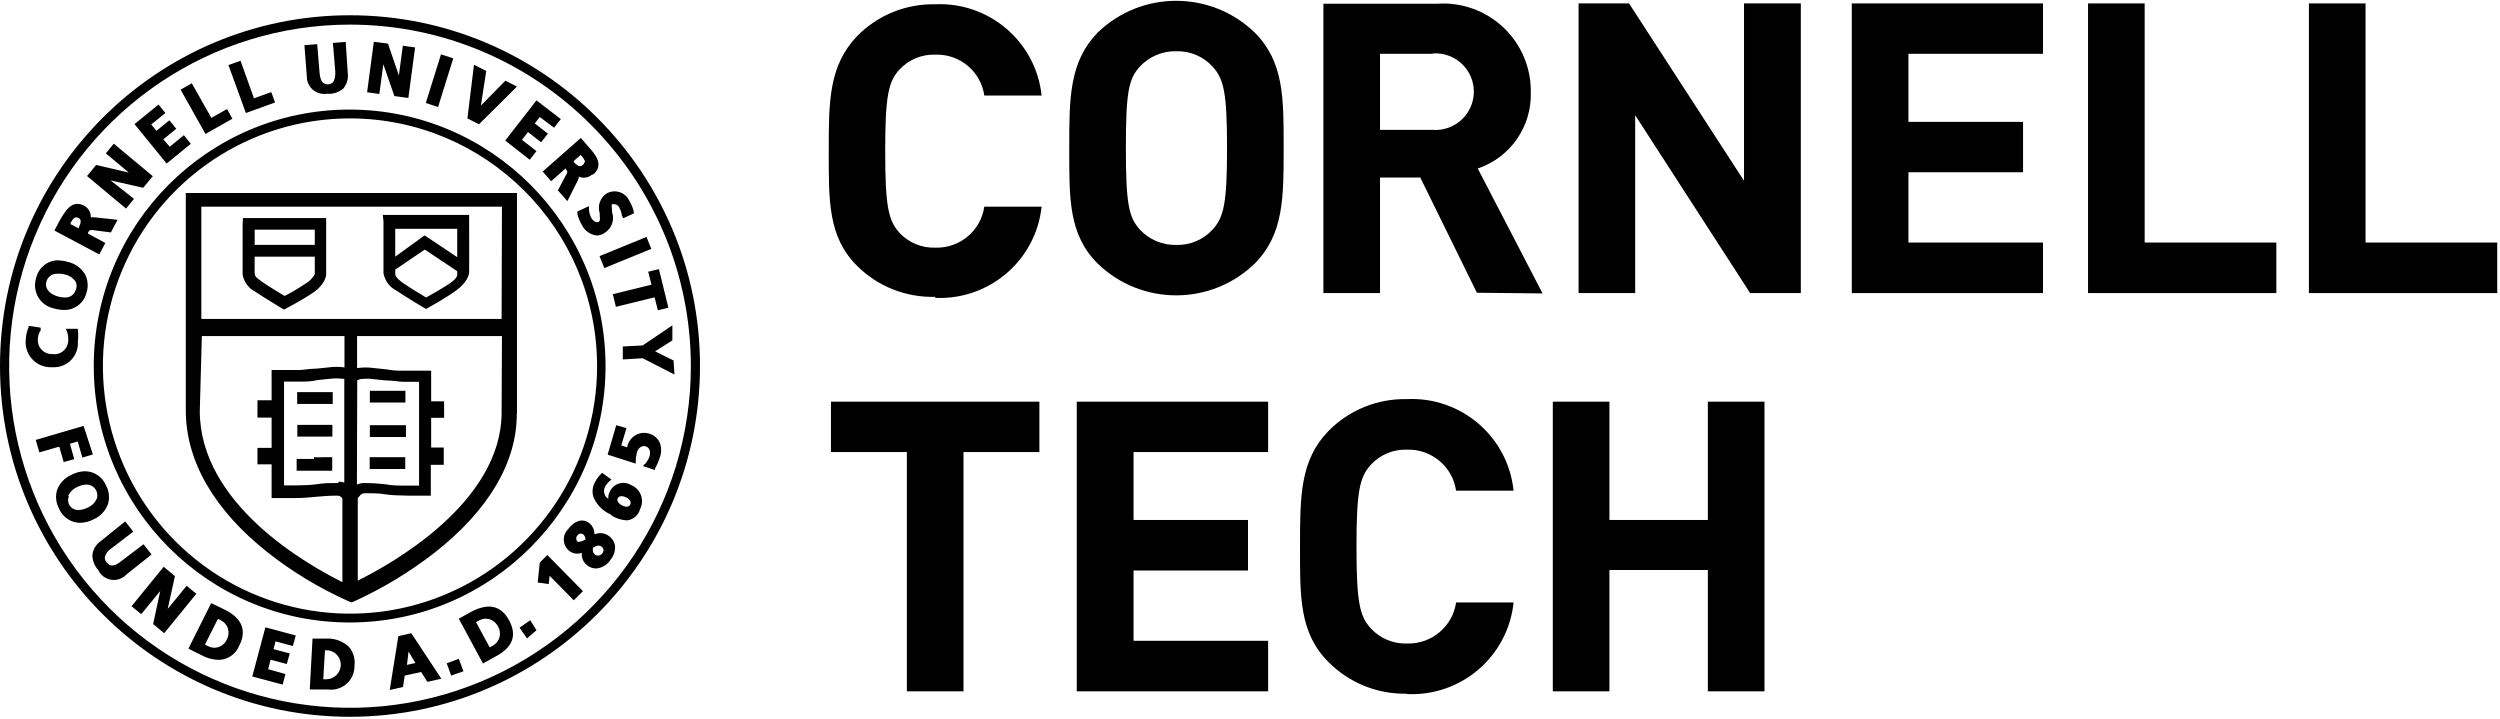
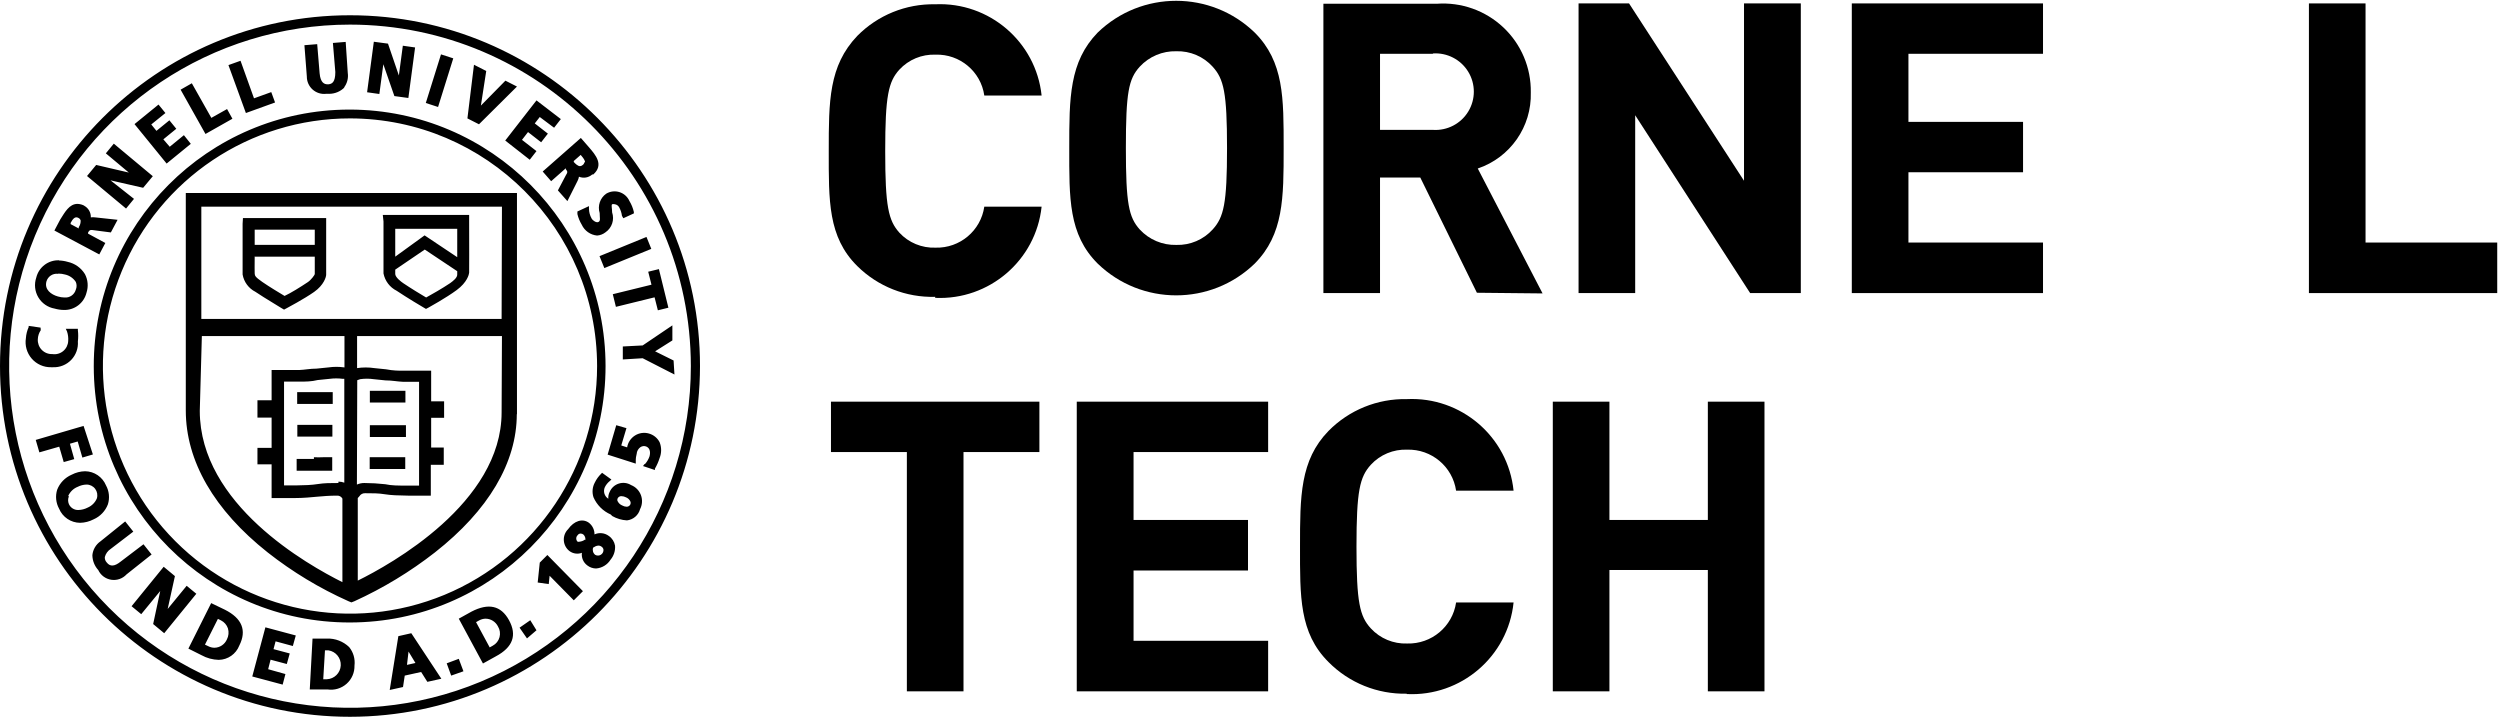
<svg xmlns="http://www.w3.org/2000/svg" width="240" height="69" viewBox="0 0 240 69" fill="none">
  <g clip-path="url(#clip0_9748_1247)">
    <path fill-rule="evenodd" clip-rule="evenodd" d="M67.2 35.139C67.2 16.541 52.157 1.465 33.6 1.465C15.043 1.465 0 16.541 0 35.139C0 53.736 15.043 68.812 33.6 68.812C52.149 68.794 67.182 53.728 67.2 35.139ZM66.322 35.139C66.328 48.404 58.36 60.366 46.133 65.448C33.907 70.528 19.83 67.727 10.468 58.349C1.107 48.972 -1.696 34.866 3.368 22.61C8.431 10.354 20.364 2.362 33.6 2.362C51.664 2.38 66.303 17.052 66.322 35.155V35.139ZM64.664 34.607L62.89 33.727L64.548 32.68V31.235L61.697 33.162L59.79 33.261V34.507L61.697 34.391L64.747 35.953L64.664 34.607ZM63.155 29.789L64.166 29.54L63.255 25.835L62.227 26.085L62.542 27.331L58.829 28.244L59.127 29.457L62.84 28.543L63.155 29.789ZM58.017 25.736L62.525 23.892L62.062 22.746L57.553 24.59L58.017 25.736ZM59.84 20.951L60.851 20.486V20.353C60.766 19.978 60.62 19.619 60.421 19.29C60.238 18.884 59.89 18.575 59.466 18.442C59.042 18.309 58.581 18.363 58.199 18.592C57.606 19.008 57.352 19.762 57.569 20.453C57.569 20.918 57.669 21.184 57.47 21.3C57.271 21.417 56.923 21.201 56.79 20.968C56.632 20.683 56.547 20.364 56.541 20.038V19.788L55.431 20.303V20.553C55.516 20.91 55.656 21.252 55.845 21.566C56.115 22.154 56.678 22.553 57.321 22.613C57.617 22.591 57.899 22.481 58.133 22.297C58.747 21.875 59.005 21.093 58.763 20.387C58.763 19.971 58.663 19.706 58.763 19.606C58.844 19.585 58.93 19.585 59.011 19.606C59.195 19.628 59.356 19.74 59.442 19.905C59.581 20.157 59.671 20.433 59.708 20.719L59.84 20.951ZM56.956 16.748C58 15.818 57.171 14.871 56.558 14.157L55.762 13.243L52.099 16.466L52.911 17.396L54.32 16.15V16.25C54.503 16.466 54.503 16.549 54.32 16.831L53.558 18.277L54.469 19.307L55.447 17.363C55.512 17.238 55.557 17.103 55.58 16.964C56.012 17.142 56.507 17.058 56.856 16.748H56.956ZM56.094 15.585C56.083 15.686 56.028 15.777 55.945 15.835C55.874 15.905 55.779 15.947 55.679 15.951C55.481 15.951 55.248 15.735 55.083 15.552V15.453L55.746 14.871L55.829 14.971C55.995 15.17 56.177 15.403 56.16 15.585H56.094ZM53.193 12.263L53.84 11.432L51.502 9.638L48.502 13.492L50.856 15.336L51.502 14.506L50.11 13.426L50.69 12.678L51.95 13.659L52.596 12.828L51.337 11.848L51.817 11.233L53.193 12.263ZM45.982 11.931L49.629 8.309L48.519 7.744L46.165 10.137L46.679 6.814L45.502 6.216L44.872 11.366L45.982 11.931ZM42.054 10.27L43.513 5.601L42.336 5.219L40.877 9.887L42.054 10.27ZM39.203 9.406L39.849 4.555L38.672 4.389L38.291 7.246L37.247 4.189L35.888 4.007L35.241 8.857L36.418 9.024L36.799 6.166L37.86 9.223L39.203 9.406ZM33.517 10.519C19.956 10.546 8.983 21.581 9.001 35.172C9.019 48.762 20.023 59.768 33.583 59.758C47.144 59.749 58.133 48.729 58.133 35.139C58.115 21.562 47.147 10.555 33.6 10.519H33.517ZM57.321 35.139C57.321 44.754 51.541 53.422 42.678 57.102C33.814 60.781 23.611 58.747 16.827 51.948C10.043 45.15 8.014 34.924 11.685 26.041C15.357 17.158 24.006 11.366 33.6 11.366C46.693 11.384 57.302 22.017 57.321 35.139ZM49.629 39.79V18.526H17.836V39.408C17.836 44.259 20.555 48.96 25.693 53.03C28.077 54.905 30.683 56.479 33.451 57.715L33.733 57.831L34.031 57.715C36.78 56.462 39.373 54.89 41.755 53.03C46.894 48.993 49.613 44.408 49.613 39.74L49.629 39.79ZM34.296 36.501L34.578 36.401C35.007 36.339 35.442 36.339 35.871 36.401L36.998 36.517C37.628 36.517 38.175 36.634 38.656 36.65H40.23V46.618H39.136C38.208 46.618 37.595 46.618 36.981 46.485C36.316 46.41 35.646 46.372 34.976 46.369C34.73 46.368 34.487 46.419 34.263 46.518L34.296 36.501ZM19.378 32.265H33.069V35.272C32.558 35.198 32.039 35.198 31.528 35.272L30.384 35.388C29.771 35.388 29.241 35.504 28.727 35.521H26.074V38.428H24.715V40.089H26.074V42.996H24.715V44.575H26.074V47.814H26.605H28.262C29.158 47.814 29.92 47.731 30.484 47.681C31.047 47.631 31.627 47.581 32.34 47.581C32.557 47.561 32.766 47.672 32.871 47.864V47.947V55.888C29.555 54.227 19.179 48.429 19.179 39.441L19.378 32.265ZM32.489 46.369C31.71 46.369 31.147 46.369 30.517 46.468C29.887 46.568 29.29 46.585 28.362 46.601H27.268V36.634H28.843C29.34 36.634 29.887 36.634 30.5 36.484L31.644 36.368C32.062 36.312 32.486 36.312 32.904 36.368H33.053V46.336C32.872 46.27 32.682 46.236 32.489 46.236V46.369ZM48.154 30.62H19.328V19.838H48.187L48.154 30.62ZM48.154 39.591C48.154 48.296 37.479 54.193 34.346 55.738V47.814L34.495 47.648C34.612 47.45 34.83 47.335 35.059 47.349C35.788 47.349 36.335 47.349 36.948 47.449C37.562 47.548 38.208 47.565 39.17 47.581C40.131 47.598 40.827 47.581 40.827 47.581H41.358V44.624H42.601V42.963H41.391V40.106H42.634V38.528H41.391V35.587H38.722C38.275 35.587 37.744 35.587 37.065 35.454L35.937 35.338C35.388 35.256 34.829 35.256 34.28 35.338V32.265H48.187L48.154 39.591ZM23.29 21.483V26.351C23.415 27.067 23.869 27.683 24.516 28.012C25.478 28.66 26.936 29.507 26.986 29.557L27.268 29.723L27.55 29.573C27.55 29.573 29.207 28.693 30.152 28.028C31.097 27.364 31.312 26.583 31.312 26.367V21.5V20.935H23.323L23.29 21.483ZM30.202 23.51H24.45V22.048H30.218V23.51H30.202ZM24.433 24.639H30.218V26.301C30.218 26.4 29.854 26.882 29.555 27.081C28.859 27.547 27.898 28.145 27.318 28.41C26.854 28.128 25.875 27.547 25.179 27.065C24.483 26.583 24.466 26.467 24.45 26.251C24.433 26.035 24.45 25.503 24.45 24.59L24.433 24.639ZM36.816 21.267V26.251C36.958 26.97 37.422 27.583 38.076 27.912C39.07 28.577 40.545 29.457 40.612 29.49L40.894 29.656L41.175 29.507C41.175 29.507 42.833 28.593 43.844 27.846C44.855 27.098 45.021 26.351 45.038 26.184C45.054 26.018 45.038 23.393 45.038 21.201V20.636H36.749L36.816 21.267ZM37.943 25.885L40.778 23.958L43.894 26.035V26.367C43.894 26.666 43.513 26.965 43.214 27.181C42.501 27.663 41.424 28.278 40.91 28.56C40.429 28.278 39.418 27.663 38.706 27.181C38.49 27.032 37.976 26.649 37.943 26.317V26.018V25.885ZM37.943 21.965H43.894V24.689L40.761 22.596L37.943 24.639V21.981V21.965ZM31.909 41.916V40.787H31.611H31.064H30.202H28.544V41.916H30.202H31.163H31.694H31.942H31.909ZM31.942 38.777V37.647H31.611H31.047H30.185H28.528V38.777H30.185H31.147H31.694H31.959H31.942ZM30.136 44.06H28.478V45.189H30.136H31.097H31.644H31.893V43.893H31.611H31.047C30.744 43.909 30.439 43.909 30.136 43.893V44.06ZM35.921 37.514H35.506V38.644H35.772H36.302H37.263H38.921V37.514H37.263H36.401H35.921ZM38.971 41.95V40.82H38.54H37.313H36.501H35.921H35.506V41.95H35.788H36.368H37.28H38.507H38.971ZM35.904 43.893H35.49V45.023H35.755H36.319H37.247H37.711H38.904V43.893H37.711H37.247H36.418H35.854H35.904ZM33.02 8.409C33.328 8.008 33.46 7.498 33.385 6.997L33.186 4.023L31.959 4.123L32.191 6.914C32.191 7.894 31.876 8.06 31.528 8.093H31.445C31.163 8.093 30.765 7.977 30.683 7.03L30.451 4.239L29.224 4.339L29.456 7.346C29.453 7.82 29.652 8.273 30.004 8.59C30.356 8.907 30.826 9.059 31.296 9.007H31.611C32.167 9.002 32.698 8.775 33.086 8.376L33.02 8.409ZM23.605 10.851L26.406 9.838L26.041 8.841L24.384 9.439L23.091 5.834L21.93 6.249L23.605 10.851ZM22.312 11.399L21.798 10.469L20.289 11.316L18.416 7.994L17.339 8.608L19.726 12.861L22.312 11.399ZM15.681 13.376L16.924 12.363L16.261 11.549L15.018 12.562L14.521 11.947L15.88 10.851L15.217 10.037L12.913 11.914L15.996 15.702L18.317 13.808L17.654 12.977L16.294 14.09L15.681 13.376ZM14.67 16.915L10.924 13.791L10.161 14.722L12.366 16.566L9.233 15.835L8.354 16.898L12.101 20.021L12.863 19.091L10.609 17.313L13.742 18.028L14.67 16.915ZM8.139 19.772C7.926 19.65 7.688 19.581 7.443 19.573C6.647 19.573 6.233 20.37 5.785 21.068L5.222 22.131L9.531 24.424L10.111 23.327L8.454 22.43V22.33C8.603 22.031 8.736 22.064 8.984 22.098L10.642 22.314L11.288 21.101L9.133 20.868C8.996 20.849 8.857 20.849 8.719 20.868C8.738 20.394 8.479 19.953 8.056 19.739L8.139 19.772ZM7.741 21.134C7.759 21.375 7.695 21.616 7.559 21.815V21.932L6.78 21.516V21.4C6.979 21.035 7.194 20.735 7.526 20.918C7.625 20.964 7.703 21.048 7.741 21.151V21.134ZM5.669 24.988C4.639 24.951 3.724 25.645 3.481 26.649C3.268 27.279 3.339 27.97 3.677 28.541C4.015 29.113 4.585 29.508 5.238 29.623C5.529 29.707 5.83 29.752 6.133 29.756C7.157 29.785 8.063 29.093 8.305 28.095C8.496 27.506 8.443 26.865 8.155 26.317C7.787 25.714 7.188 25.288 6.498 25.138C6.218 25.056 5.928 25.011 5.636 25.005L5.669 24.988ZM5.636 26.267C5.838 26.269 6.038 26.297 6.233 26.351C6.661 26.441 7.037 26.698 7.277 27.065C7.379 27.303 7.379 27.574 7.277 27.812C7.143 28.289 6.691 28.602 6.199 28.56C5.98 28.557 5.763 28.524 5.553 28.46C4.907 28.278 4.244 27.796 4.459 27.015C4.6 26.539 5.06 26.232 5.553 26.284L5.636 26.267ZM3.895 31.451L2.752 31.285V31.401C2.601 31.736 2.511 32.097 2.486 32.464C2.373 33.169 2.578 33.888 3.045 34.427C3.513 34.965 4.194 35.269 4.907 35.255H5.089C5.744 35.28 6.379 35.025 6.835 34.552C7.29 34.08 7.524 33.435 7.476 32.78C7.518 32.421 7.518 32.059 7.476 31.7V31.567H6.316L6.432 31.816C6.531 32.11 6.571 32.42 6.548 32.73C6.533 33.108 6.358 33.462 6.067 33.703C5.776 33.944 5.396 34.049 5.023 33.992C4.643 34.007 4.275 33.86 4.01 33.588C3.744 33.316 3.606 32.944 3.63 32.564C3.642 32.255 3.74 31.956 3.912 31.7L3.895 31.451ZM8.023 40.887L3.431 42.232L3.779 43.428L5.686 42.88L6.117 44.359L7.128 44.076L6.713 42.598L7.459 42.382L7.907 43.927L8.918 43.628L8.023 40.887ZM5.487 47.017C5.3 47.62 5.365 48.274 5.669 48.827C6.009 49.648 6.805 50.184 7.691 50.19C8.142 50.18 8.585 50.066 8.984 49.857C9.618 49.581 10.114 49.06 10.36 48.412C10.547 47.809 10.482 47.155 10.178 46.601C9.84 45.787 9.052 45.251 8.172 45.239C7.721 45.248 7.279 45.362 6.879 45.571C6.24 45.846 5.738 46.367 5.487 47.017ZM6.548 47.615C6.723 47.212 7.051 46.895 7.459 46.734C7.722 46.6 8.01 46.527 8.305 46.518C8.632 46.515 8.942 46.668 9.138 46.93C9.334 47.193 9.394 47.533 9.299 47.847C9.131 48.244 8.816 48.559 8.421 48.728C8.144 48.872 7.838 48.952 7.526 48.96C7.135 48.975 6.775 48.752 6.614 48.395C6.512 48.157 6.512 47.886 6.614 47.648L6.548 47.615ZM9.647 51.967C9.205 52.273 8.92 52.76 8.868 53.296C8.875 53.825 9.076 54.334 9.432 54.725C9.667 55.225 10.136 55.574 10.681 55.657C11.226 55.741 11.777 55.547 12.15 55.14L14.554 53.23L13.775 52.25L11.587 53.911C11.007 54.376 10.576 54.426 10.244 53.994C10.114 53.855 10.048 53.669 10.062 53.479C10.146 53.157 10.347 52.879 10.625 52.698L12.797 51.037L12.018 50.057L9.647 51.967ZM15.714 54.409L12.631 58.197L13.559 58.961L15.383 56.735L14.703 59.908L15.764 60.789L18.847 57.001L17.919 56.237L16.096 58.463L16.792 55.306L15.714 54.409ZM20.273 57.898L18.085 62.267L19.344 62.898C19.852 63.18 20.421 63.334 21.002 63.347C21.878 63.332 22.658 62.787 22.975 61.968C23.704 60.523 23.24 59.36 21.582 58.529L20.273 57.898ZM19.676 61.885L20.919 59.41L21.218 59.559C21.531 59.716 21.769 59.991 21.881 60.323C21.988 60.677 21.952 61.059 21.781 61.386C21.573 61.864 21.107 62.175 20.588 62.184C20.38 62.183 20.175 62.131 19.991 62.034L19.676 61.885ZM25.478 60.223L24.218 64.942L27.135 65.722L27.401 64.709L25.743 64.244L25.975 63.33L27.533 63.745L27.815 62.732L26.257 62.317L26.456 61.569L28.113 62.018L28.395 61.005L25.478 60.223ZM30.003 61.303L29.738 66.187H31.13H31.445C32.104 66.286 32.772 66.087 33.271 65.645C33.77 65.203 34.048 64.562 34.031 63.895C34.108 63.257 33.923 62.615 33.517 62.118C32.948 61.572 32.183 61.278 31.395 61.303H30.003ZM31.031 65.208L31.197 62.433H31.528C32.238 62.54 32.751 63.17 32.712 63.888C32.673 64.606 32.096 65.178 31.379 65.208H31.031ZM38.241 61.071L37.413 66.237L38.689 65.955L38.855 64.858L40.429 64.51L41.026 65.457L42.369 65.158L39.485 60.789L38.241 61.071ZM39.07 63.829L39.219 62.55L39.882 63.646L39.07 63.829ZM44.043 63.247L42.883 63.679L43.314 64.858L44.491 64.443L44.043 63.247ZM44.043 59.393L46.364 63.696L47.59 63.015C49.248 62.134 49.646 60.971 48.867 59.542C48.088 58.114 46.878 57.881 45.27 58.712L44.043 59.393ZM45.701 59.725L45.999 59.559C46.192 59.452 46.408 59.394 46.629 59.393C47.13 59.403 47.583 59.691 47.806 60.141C47.995 60.448 48.048 60.821 47.954 61.17C47.86 61.519 47.627 61.814 47.309 61.984L47.01 62.151L45.701 59.725ZM50.906 59.542L49.878 60.257L50.591 61.287L51.502 60.506L50.906 59.542ZM51.618 55.921L52.679 56.071L52.762 55.273L55.083 57.632L55.961 56.752L52.547 53.28L51.817 54.011L51.618 55.921ZM55.862 53.064C55.8 53.532 55.997 53.996 56.376 54.276C56.617 54.466 56.914 54.571 57.221 54.575C57.793 54.531 58.31 54.216 58.614 53.728C58.928 53.354 59.083 52.87 59.044 52.383C58.978 52.005 58.763 51.669 58.448 51.452C58.051 51.155 57.523 51.097 57.072 51.303C57.077 50.869 56.881 50.458 56.541 50.19C55.928 49.741 55.116 49.99 54.536 50.804C54.248 51.09 54.099 51.488 54.128 51.894C54.156 52.299 54.36 52.671 54.685 52.914C55.032 53.163 55.481 53.22 55.878 53.064H55.862ZM56.923 52.582C57.271 52.349 57.536 52.316 57.752 52.482C57.849 52.546 57.916 52.649 57.934 52.765C57.948 52.961 57.853 53.15 57.686 53.254C57.519 53.359 57.308 53.362 57.138 53.263C56.935 53.101 56.855 52.828 56.939 52.582H56.923ZM56.16 51.801C56.01 51.912 55.832 51.98 55.646 52C55.582 52.021 55.512 52.021 55.447 52C55.365 51.919 55.319 51.809 55.319 51.693C55.319 51.578 55.365 51.467 55.447 51.386C55.511 51.282 55.624 51.219 55.746 51.22C55.843 51.223 55.936 51.258 56.011 51.319C56.159 51.46 56.227 51.666 56.193 51.867L56.16 51.801ZM58.779 49.542C59.211 49.788 59.693 49.93 60.188 49.957C60.79 49.89 61.289 49.462 61.448 48.877C61.664 48.46 61.693 47.971 61.529 47.531C61.364 47.091 61.022 46.741 60.586 46.568C60.234 46.351 59.805 46.297 59.411 46.422C59.016 46.546 58.695 46.836 58.531 47.216C58.425 47.421 58.379 47.651 58.398 47.88C58.024 47.645 57.883 47.169 58.066 46.767C58.178 46.543 58.336 46.344 58.531 46.186L58.696 46.036L57.801 45.389L57.702 45.488C57.457 45.729 57.255 46.01 57.105 46.319C56.869 46.751 56.821 47.262 56.972 47.731C57.295 48.475 57.888 49.069 58.63 49.392L58.779 49.542ZM59.293 48.13C59.253 48.04 59.253 47.937 59.293 47.847C59.36 47.708 59.504 47.623 59.658 47.631C59.814 47.635 59.967 47.675 60.106 47.748C60.289 47.823 60.437 47.965 60.52 48.146C60.555 48.231 60.555 48.327 60.52 48.412C60.456 48.564 60.302 48.657 60.139 48.645C59.999 48.638 59.862 48.598 59.741 48.528C59.544 48.452 59.384 48.303 59.293 48.113V48.13ZM61.879 44.541L61.73 44.741L62.873 45.123V44.99C63.06 44.67 63.21 44.33 63.321 43.977C63.518 43.486 63.518 42.938 63.321 42.448C63.108 42.041 62.736 41.74 62.293 41.617C61.839 41.488 61.351 41.559 60.952 41.813C60.553 42.067 60.281 42.479 60.205 42.947L59.641 42.764L60.139 41.102L59.16 40.82L58.332 43.644L61.034 44.508V44.276C61.029 44.017 61.063 43.76 61.133 43.511C61.133 43.279 61.448 42.697 61.978 42.847C62.509 42.996 62.41 43.611 62.36 43.794C62.264 44.076 62.112 44.336 61.912 44.558L61.879 44.541Z" fill="black" />
    <path fill-rule="evenodd" clip-rule="evenodd" d="M89.778 28.496C86.983 28.574 84.278 27.505 82.295 25.539C79.478 22.745 79.56 19.265 79.56 14.494C79.56 9.724 79.56 6.325 82.295 3.45C84.264 1.454 86.971 0.355 89.778 0.411C94.968 0.174 99.446 4.012 99.995 9.168H94.493C94.161 6.862 92.144 5.173 89.81 5.247C88.498 5.196 87.23 5.722 86.339 6.685C85.291 7.845 84.98 9.168 84.98 14.511C84.98 19.853 85.291 21.16 86.339 22.337C87.23 23.3 88.498 23.825 89.81 23.775C92.147 23.84 94.161 22.146 94.493 19.837H99.995C99.446 24.993 94.968 28.831 89.778 28.595" fill="black" />
    <path fill-rule="evenodd" clip-rule="evenodd" d="M116.419 6.406C115.531 5.424 114.256 4.881 112.931 4.92C111.598 4.884 110.314 5.427 109.411 6.406C108.346 7.583 108.084 8.873 108.084 14.216C108.084 19.559 108.363 20.849 109.411 22.026C110.314 23.006 111.598 23.548 112.931 23.513C114.256 23.551 115.531 23.008 116.419 22.026C117.483 20.849 117.795 19.559 117.795 14.216C117.795 8.873 117.483 7.583 116.419 6.406ZM120.447 25.31C116.25 29.369 109.58 29.369 105.382 25.31C102.566 22.5 102.648 19.02 102.648 14.216C102.648 9.413 102.648 5.933 105.382 3.122C109.58 -0.937 116.25 -0.937 120.447 3.122C123.264 5.933 123.231 9.413 123.231 14.216C123.231 19.02 123.231 22.5 120.447 25.31Z" fill="black" />
    <path fill-rule="evenodd" clip-rule="evenodd" d="M137.558 5.164H132.482V12.468H137.558C138.93 12.559 140.239 11.881 140.952 10.708C141.666 9.536 141.666 8.064 140.952 6.891C140.239 5.719 138.93 5.04 137.558 5.132V5.164ZM141.783 28.104L136.347 17.043H132.482V28.136H127.046V0.361H137.919C140.276 0.186 142.599 1.009 144.319 2.629C146.038 4.248 146.995 6.514 146.957 8.873C147.052 12.16 144.985 15.123 141.865 16.177L148.087 28.169L141.783 28.104Z" fill="black" />
    <path fill-rule="evenodd" clip-rule="evenodd" d="M172.878 0.328H167.425V17.353L156.388 0.328H151.542V28.136H156.978V11.062L168.014 28.136H172.878V0.328Z" fill="black" />
    <path fill-rule="evenodd" clip-rule="evenodd" d="M196.129 23.284H183.21V16.536H194.213V11.7H183.21V5.164H196.129V0.328H177.773V28.136H196.129V23.284Z" fill="black" />
-     <path fill-rule="evenodd" clip-rule="evenodd" d="M218.528 23.284H205.888V0.328H200.452V28.136H218.528V23.284Z" fill="black" />
    <path fill-rule="evenodd" clip-rule="evenodd" d="M239.734 23.284H227.092V0.328H221.656V28.136H239.734V23.284Z" fill="black" />
    <path fill-rule="evenodd" clip-rule="evenodd" d="M99.782 38.56H79.773V43.397H87.059V66.368H92.496V43.397H99.782V38.56Z" fill="black" />
    <path fill-rule="evenodd" clip-rule="evenodd" d="M121.741 61.516H108.821V54.768H119.808V49.916H108.821V43.397H121.741V38.56H103.369V66.368H121.741V61.516Z" fill="black" />
    <path fill-rule="evenodd" clip-rule="evenodd" d="M135.053 66.596C132.236 66.655 129.518 65.557 127.537 63.557C124.72 60.747 124.802 57.267 124.802 52.464C124.802 47.66 124.803 44.18 127.537 41.37C129.514 39.363 132.233 38.258 135.053 38.315C140.267 38.062 144.77 41.922 145.303 47.105H139.785C139.446 44.793 137.426 43.101 135.085 43.167C133.765 43.118 132.49 43.649 131.597 44.621C130.534 45.797 130.222 47.121 130.222 52.48C130.222 57.839 130.534 59.162 131.597 60.322C132.49 61.294 133.765 61.826 135.085 61.777C137.426 61.843 139.446 60.151 139.785 57.839H145.303C144.77 63.021 140.267 66.882 135.053 66.629" fill="black" />
    <path fill-rule="evenodd" clip-rule="evenodd" d="M169.39 38.56H163.953V49.916H154.505V38.56H149.069V66.368H154.505V54.719H163.953V66.368H169.39V38.56Z" fill="black" />
  </g>
  <defs>
    <clipPath id="clip0_9748_1247">
      <rect width="240" height="69" fill="white" />
    </clipPath>
  </defs>
</svg>